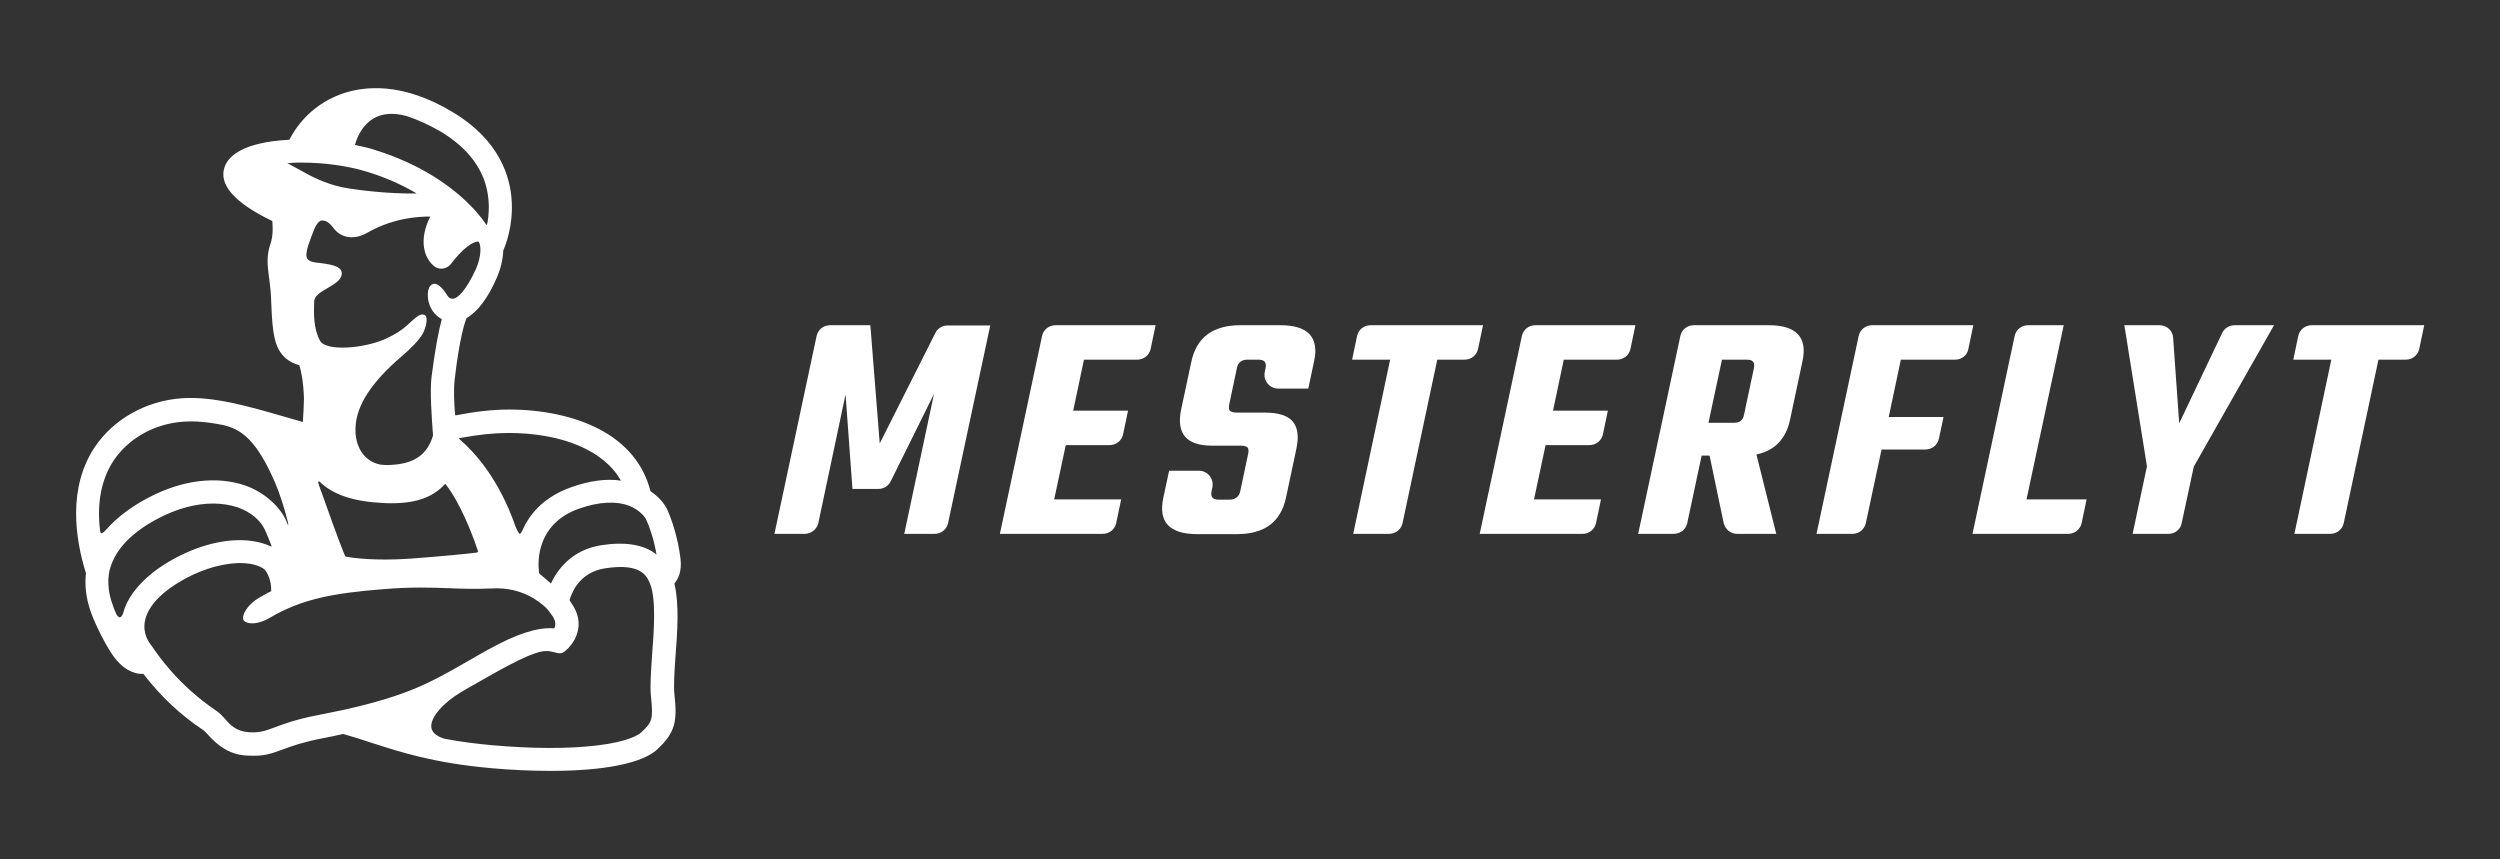
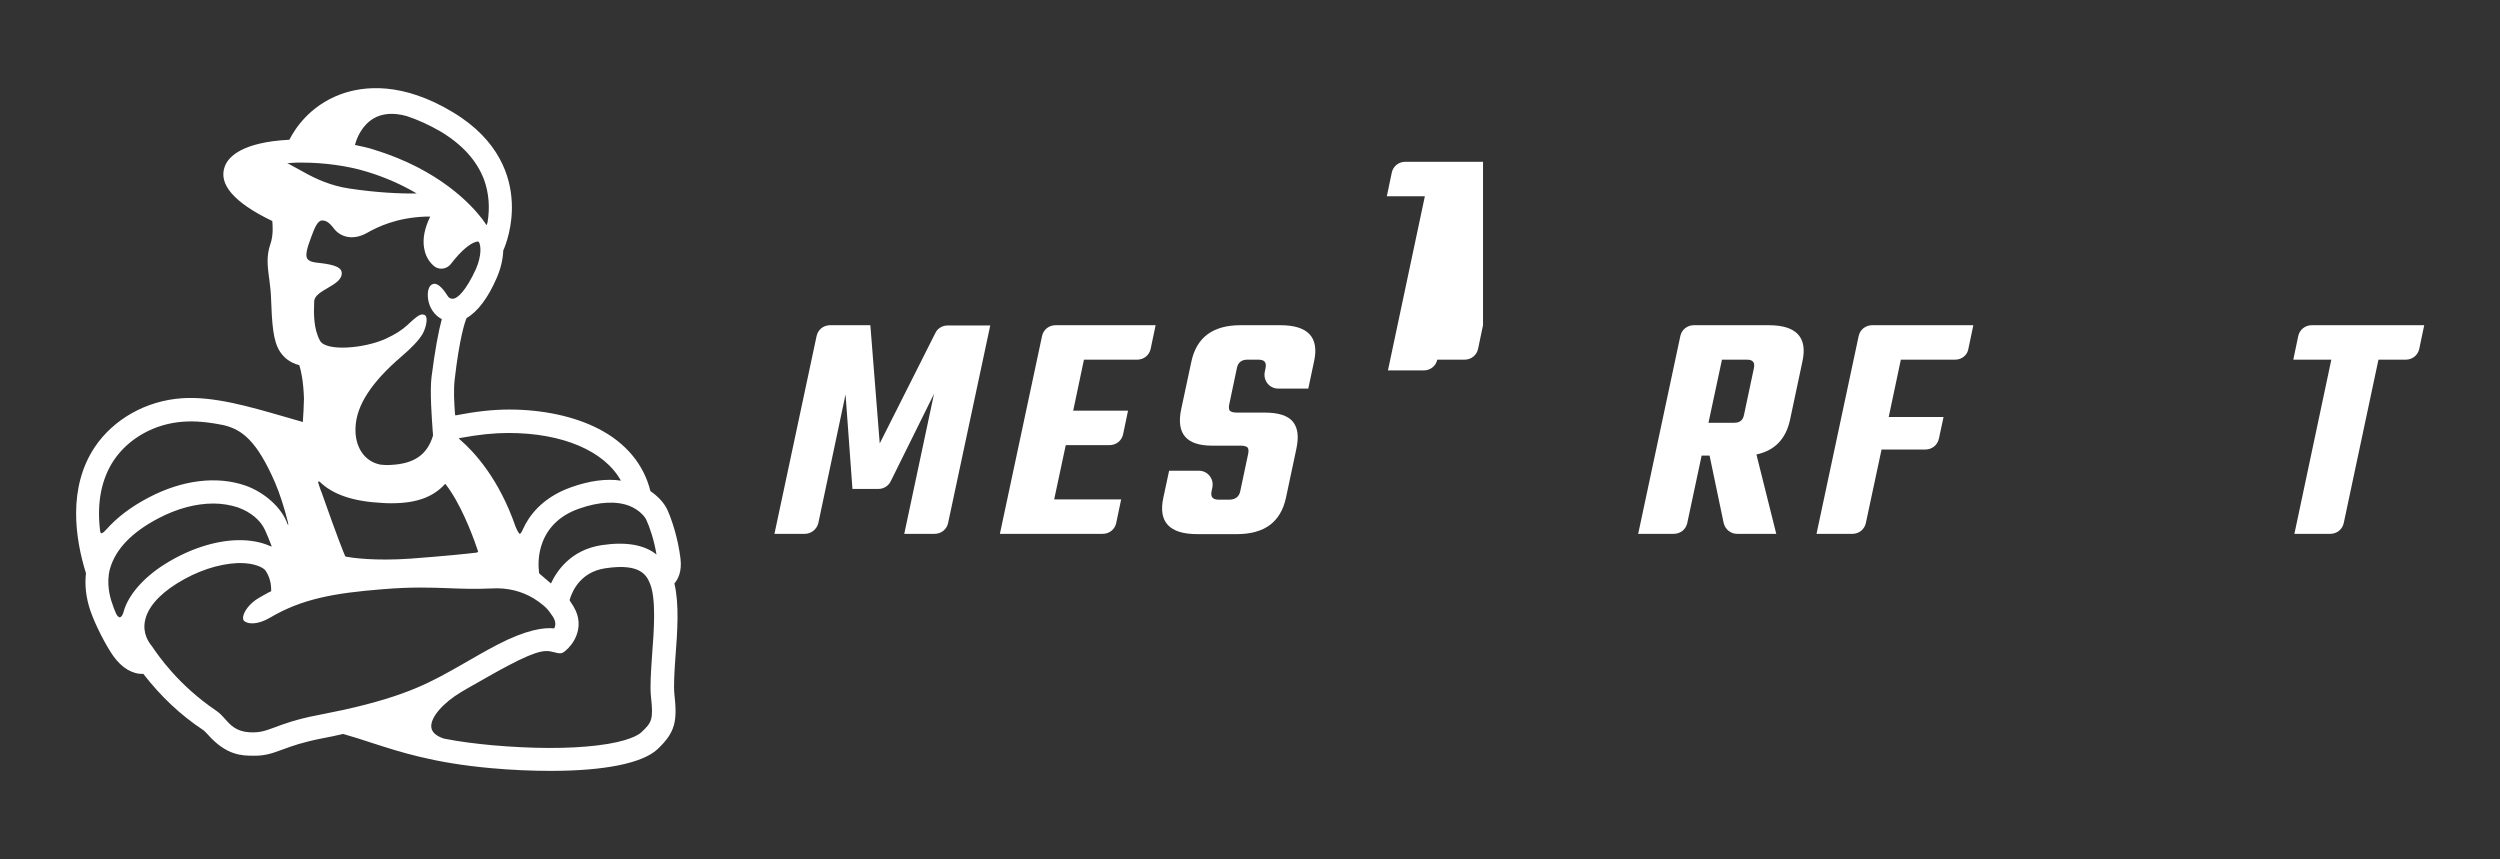
<svg xmlns="http://www.w3.org/2000/svg" version="1.1" id="Lag_1" x="0px" y="0px" viewBox="0 0 907.1 311.8" style="enable-background:new 0 0 907.1 311.8;" xml:space="preserve">
  <rect x="0" y="0" width="907.1" height="311.8" fill="#333333" stroke="none" />
  <style type="text/css">
	.st0{fill:#FFFFFF;}
</style>
  <g>
    <path class="st0" d="M292,193.7h-11l15.3-71.8c0.5-2.3,2.5-3.9,4.9-3.9h14.6l3.4,42.9l20.2-40.1c0.8-1.7,2.6-2.7,4.4-2.7h15.5   L344,189.8c-0.5,2.3-2.5,3.9-4.9,3.9h-11l10.8-50.8l-15.7,31.7c-0.8,1.7-2.6,2.8-4.4,2.8h-9.5l-2.5-34.3l-9.9,46.8   C296.3,192.1,294.3,193.7,292,193.7z" />
    <path class="st0" d="M382.5,181.2h24.3l-1.8,8.6c-0.5,2.3-2.5,3.9-4.9,3.9h-37.3l15.3-71.8c0.5-2.3,2.5-3.9,4.9-3.9h36.3l-1.8,8.6   c-0.5,2.3-2.5,3.9-4.9,3.9h-19.3l-3.9,18.5h19.9l-1.8,8.6c-0.5,2.3-2.5,3.9-4.9,3.9h-15.9L382.5,181.2z" />
    <path class="st0" d="M450,178.3l2.9-13.7c0.2-1,0.1-1.8-0.2-2.2c-0.4-0.4-1.2-0.7-2.4-0.7h-10.5c-9.4,0-13.1-4.4-11.2-13.3   l3.7-17.3c1.9-8.7,7.8-13.1,17.8-13.1h14.5c10,0,14.1,4.4,12.2,13.1l-2.1,9.9h-10.9c-3.2,0-5.5-2.9-4.9-6l0.3-1.5   c0.4-2-0.4-3-2.6-3h-4c-2.1,0-3.4,1-3.8,3l-2.8,13.3c-0.2,1-0.1,1.8,0.2,2.2c0.4,0.4,1.2,0.7,2.4,0.7h10.2c5.1,0,8.5,1.1,10.3,3.3   c1.8,2.2,2.2,5.4,1.3,9.7l-3.8,17.9c-1.9,8.8-7.8,13.2-17.8,13.2h-14.4c-10.1,0-14.2-4.4-12.3-13.2l2.1-9.8H435   c3.2,0,5.5,2.9,4.9,6l-0.3,1.5c-0.4,2,0.4,3,2.6,3h4C448.3,181.2,449.6,180.2,450,178.3z" />
-     <path class="st0" d="M538.1,118l-1.8,8.6c-0.5,2.3-2.5,3.9-4.9,3.9h-9.9l-12.6,59.3c-0.5,2.3-2.5,3.9-4.9,3.9h-13l13.4-63.2h-13.8   l1.8-8.6c0.5-2.3,2.5-3.9,4.9-3.9H538.1z" />
-     <path class="st0" d="M556.6,181.2h24.3l-1.8,8.6c-0.5,2.3-2.5,3.9-4.9,3.9h-37.3l15.3-71.8c0.5-2.3,2.5-3.9,4.9-3.9h36.3l-1.8,8.6   c-0.5,2.3-2.5,3.9-4.9,3.9h-19.3l-3.9,18.5h19.9l-1.8,8.6c-0.5,2.3-2.5,3.9-4.9,3.9h-15.9L556.6,181.2z" />
+     <path class="st0" d="M538.1,118l-1.8,8.6c-0.5,2.3-2.5,3.9-4.9,3.9h-9.9c-0.5,2.3-2.5,3.9-4.9,3.9h-13l13.4-63.2h-13.8   l1.8-8.6c0.5-2.3,2.5-3.9,4.9-3.9H538.1z" />
    <path class="st0" d="M617.4,165.4l-5.2,24.4c-0.5,2.3-2.5,3.9-4.9,3.9h-12.9l15.3-71.8c0.5-2.3,2.5-3.9,4.9-3.9h27.2   c10,0,14.1,4.4,12.2,13.1l-4.5,21.2c-1.5,7-5.6,11.2-12.2,12.6l7.2,28.8h-14.2c-2.4,0-4.4-1.7-4.9-4l-5.1-24.4H617.4z M624.8,130.5   l-4.9,22.9h9.2c1.1,0,2-0.2,2.5-0.7c0.6-0.4,1-1.2,1.2-2.2l3.6-17c0.4-2-0.4-3-2.5-3H624.8z" />
    <path class="st0" d="M709.4,130.5h-19.7l-4.4,20.8h19.9l-1.7,7.9c-0.5,2.3-2.5,3.9-4.9,3.9h-15.9l-5.7,26.7   c-0.5,2.3-2.5,3.9-4.9,3.9h-13l15.3-71.8c0.5-2.3,2.5-3.9,4.9-3.9h36.7l-1.8,8.6C713.8,128.9,711.8,130.5,709.4,130.5z" />
-     <path class="st0" d="M735.3,181.2h21.8l-1.8,8.6c-0.5,2.3-2.5,3.9-4.9,3.9h-34.7l15.3-71.8c0.5-2.3,2.5-3.9,4.9-3.9h12.9   L735.3,181.2z" />
-     <path class="st0" d="M786.8,193.7h-13l5.2-24.5l-8.2-51.2h12.8c2.6,0,4.8,2,4.9,4.6l2.2,31l15.6-32.8c0.8-1.7,2.6-2.8,4.5-2.8h14.3   L796,169.3l-4.4,20.5C791.2,192.1,789.2,193.7,786.8,193.7z" />
    <path class="st0" d="M879.6,118l-1.8,8.6c-0.5,2.3-2.5,3.9-4.9,3.9H863l-12.6,59.3c-0.5,2.3-2.5,3.9-4.9,3.9h-13l13.4-63.2h-13.8   l1.8-8.6c0.5-2.3,2.5-3.9,4.9-3.9H879.6z" />
  </g>
  <path class="st0" d="M246.9,202.6c-0.9-7.2-3-13.7-4.7-17.5c-1.1-2.5-3.4-5-6.2-6.9c-2.4-9.7-8.9-17.5-18.8-22.6  c-8.7-4.5-20.2-7-32.4-7c-6,0-12.2,0.7-19.4,2.1c-0.1,0-0.1,0-0.2,0c0-0.1,0-0.2-0.1-0.4c-0.3-4.2-0.6-8.7-0.1-12.8  c1.7-14.6,3.6-20.5,4.3-22.1c4-2.3,7.8-7.3,10.9-14.5c1.5-3.4,2.3-6.9,2.4-10c0.9-2,3.5-8.8,3.1-17.4c-0.4-9.3-4.4-22.6-21.4-32.8  c-18.3-11-32.2-9.6-40.7-6.5c-11.5,4.3-16.7,12.8-18.6,16.5c-17.5,0.9-22.2,6.4-23.4,9.6c-2.5,6.5,3.3,13.2,17.2,19.9  c0.1,1.1,0.5,5-0.7,8.4c-1.5,4.3-1,8-0.5,12l0.1,0.6c0.2,1.9,0.5,3.8,0.6,5.9c0.4,11,0.8,16.6,3.3,20.5c1.6,2.4,3.7,4,7,4.9  c0.6,1.8,1.5,5.7,1.7,12.2c0,1.6-0.3,7.1-0.4,8.1c0,0.2,0,0.3,0,0.3c-0.1,0-0.2,0-0.4-0.1l-1.4-0.4c-1.7-0.5-3.5-1-5.2-1.5  c-12.5-3.6-25.5-7.4-36.9-6.6c-13,0.9-24.8,7.6-31.6,17.7c-9.8,14.7-7.2,33-3.2,45.8c-0.5,4.3,0,8.7,1.5,13.3  c1.9,5.6,5.8,13,8.4,16.7c3.1,4.4,7.1,6.7,10.9,6.5c6.3,8.1,13.4,14.9,21.9,20.5c0.3,0.2,1.1,1.1,1.5,1.5c6.7,7.6,12.4,7.7,16.5,7.7  c4.4,0.1,7.2-1,10.5-2.2l0.3-0.1c3.2-1.2,7.1-2.6,14.2-4c2.6-0.5,5.2-1,7.6-1.6c3.5,1,7,2.1,10.3,3.2c10.5,3.4,22.4,7.3,43.2,9.2  c7.7,0.7,15.1,1,21.9,1c19.5,0,33.2-2.8,38.6-7.8c6.6-6.2,7.3-10.2,6.2-20.1c-0.3-3,0-8.1,0.4-13.6c0.7-9,1.4-19.1-0.4-26.5  C246,210.2,247.5,207.4,246.9,202.6z M236.6,237.7c-0.4,6.1-0.8,11.3-0.4,15.1c0.9,8.2,0.4,9.3-3.6,13c-0.8,0.7-4.3,3.3-16.1,4.7  c-10.1,1.2-23.2,1.2-37.9-0.1c-6.3-0.6-12-1.3-17.5-2.4c-2.8-0.9-4.4-2.3-4.6-4.1c-0.4-3.5,4.1-8.8,11-12.9c0.4-0.2,1.2-0.7,2.4-1.4  c3.9-2.2,11-6.3,14.5-8.1c11.7-6.2,14-5.5,16.4-4.9c2.6,0.7,3.1,0.6,4.4-0.5c2.6-2.1,6.7-7.8,3.7-14.5c-0.5-1.1-1.2-2.3-2-3.4  c0,0,0,0,0,0c-0.2-0.3-0.2-0.4-0.2-0.6c1.1-3.7,4.3-10.1,12.9-11.4c13.1-2,15.1,2.8,16.3,5.7C238.1,217.4,237.3,228.7,236.6,237.7  L236.6,237.7z M41.3,167c5.4-8,14.8-13.3,25.3-14c4.1-0.3,8.9,0.1,14.7,1.3c6.5,1.6,11.9,5.6,18.5,20.8c1.7,4,3.3,8.9,4.7,14.5  c0,0,0,0.1,0,0.1c0.1,0.4,0.1,0.7,0.1,0.9c-0.1-0.1-0.2-0.3-0.3-0.5c-2-5.8-8.2-11.4-15.2-13.9c-10.4-3.6-23-2.1-35.3,4.4  c-6.3,3.3-11.4,7.2-15.2,11.5c0,0,0,0-0.1,0.1c-1.2,1.4-1.7,1.3-1.8,1.3c-0.1,0-0.3-0.3-0.4-1C35.1,182.3,36.8,173.8,41.3,167z   M39.9,206.4c2-7.1,7.9-13.3,17.7-18.4c6.7-3.5,13.5-5.3,19.8-5.3c3.2,0,6.1,0.5,8.9,1.4c4.7,1.7,8.2,4.6,9.9,8.3  c0.8,1.8,1.5,3.5,2.1,5.1c0.2,0.4,0.2,0.7,0.3,0.8c-0.2,0-0.4-0.1-0.9-0.3c-3.2-1.4-7.2-2.1-11.6-2c-8.3,0.2-17.7,3.3-26.3,8.7  c-7.8,4.9-13.3,11.3-14.9,17.1c-0.3,1.3-0.9,2.1-1.4,2.2c-0.4,0-1-0.5-1.4-1.4c-0.6-1.4-1.1-2.6-1.4-3.7  C39.9,216.8,38.5,211.5,39.9,206.4z M52.6,225.3c0.9-4.7,4.9-9.4,11.6-13.6c7.2-4.5,15-7.1,22.1-7.4c0.3,0,0.7,0,1,0  c5,0,8.3,1.6,9.1,2.8c0.8,1.3,2,3.4,2,7.1c0,0.3,0,0.3,0,0.3c0,0,0,0-0.2,0.1c-1.5,0.7-2.9,1.6-4.2,2.3c-3.5,2-5.6,5.1-5.8,7  c-0.1,0.9,0.2,1.3,0.5,1.5c1.5,1.2,5.1,1.2,9.3-1.3c11.5-6.8,23.2-8.9,40.7-10.3c10.9-0.9,17.4-0.6,23.7-0.4  c4.8,0.2,9.7,0.4,16.3,0.1c5.4-0.3,10.6,1,14.9,3.6c2.6,1.6,4.8,3.4,6,5.2l0.2,0.3c1,1.3,2.4,3.3,1.3,5.4c-3.6-0.4-10,0.4-20.6,5.9  c-4.6,2.4-8.5,4.7-12,6.7c-11.9,6.8-20.5,11.8-44,17c-2.4,0.5-8.8,1.8-9.3,1.9c-7.8,1.5-12.3,3.2-15.5,4.4c-3.6,1.3-5.3,2-9.2,1.8  c-4.8-0.3-6.9-2.6-8.9-4.9c-1-1.1-1.9-2.1-3.1-2.9c-13.9-9.4-21.1-20.1-23.5-23.6C53.9,233,51.7,229.7,52.6,225.3z M176.9,80.7  c-0.1,0.5-0.3,0.8-0.4,1c-0.2-0.4-0.7-1.1-1.5-2.2c-3.9-5.1-15.5-17.9-39.3-25.2c-2.1-0.7-4.5-1.2-6.9-1.7c0.6-2.4,2.4-7,6.7-9.6  c3.2-1.9,7.3-2.2,12-0.9c4,1.3,8.2,3.2,12.5,5.7c7.8,4.7,13,10.5,15.6,17.3C177.4,70,177.8,75.3,176.9,80.7z M173.4,200.3  c-0.1,0.1-0.3,0.1-0.4,0.2h0c-3.2,0.4-12,1.3-24.1,2.2c-13,0.9-21.1-0.3-23.3-0.7c-0.1,0-0.2,0-0.4-0.3c-0.6-1.4-2.7-6.5-8.5-23  l-0.4-1c-0.4-1.2-0.7-2-0.7-2.1c-0.2-0.5-0.2-0.8-0.1-0.9c0,0,0.1,0,0.1,0c0.1,0,0.2,0,0.4,0.1c4.8,4.7,12.3,7.2,22.9,7.7  c1.1,0.1,2.2,0.1,3.2,0.1c8.9,0,15-2.2,19.3-6.9c0.1-0.1,0.1-0.1,0.2-0.1c0,0,0,0,0.1,0.1c0.7,0.9,1.3,1.8,1.9,2.7  c5,7.6,8.8,18.4,9.8,21.5C173.5,200,173.5,200.2,173.4,200.3z M164.2,108.4c-0.9,0-1.4-0.4-1.9-1.2c-0.5-0.8-3.1-5-5.3-4.1  c-0.7,0.2-1.2,0.9-1.5,1.8c-0.6,1.9-0.3,5.3,1.4,7.8c0.9,1.4,2.1,2.4,3.4,3.1c-1.2,4.4-2.5,11.4-3.7,20.8  c-0.7,5.3,0.1,15.4,0.4,19.8c0.1,0.8,0.1,1.4,0.1,1.7c-2.1,6.9-6.8,10.2-15.4,10.6c-1.3,0.1-2.5,0-3.6-0.1  c-5.9-1.1-9.5-6.5-9.1-13.7c0.4-7.9,5.8-16.2,16.5-25.4c3.9-3.3,6.6-6.2,7.8-8.3c1-1.7,1.9-4.9,1.3-6.3c-0.2-0.5-0.6-0.7-0.8-0.7  c-0.2,0-0.3-0.1-0.5-0.1c-1.3,0-2.7,1.3-4.9,3.3l-0.3,0.3c-2.4,2.2-4.5,3.5-8.1,5.2c-7.9,3.6-21.8,4.7-23.9,0.7  c-2.3-4.2-2.3-9.6-2.1-14.3c0.1-2,2.5-3.4,4.9-4.8c2.6-1.5,5.3-3.1,5.1-5.6c-0.2-2.4-4.4-3.1-9.1-3.6c-1.9-0.2-2.9-0.7-3.4-1.4  c-0.8-1.3-0.1-3.9,1.5-8.1c1.1-3,2.2-5.7,3.8-5.8c1.9-0.1,3.2,1.5,4.2,2.7l0.1,0.2c2.1,2.7,6.4,4.7,11.9,1.7c4.2-2.4,11-5.6,21.3-6  c0.6,0,1.2,0,1.8,0c-2.1,4.3-2.8,8.1-2.2,11.5c0.7,4.3,3.4,6.3,3.9,6.7c1.8,1.2,4.3,0.8,5.7-0.9c4.2-5.5,7.1-7.3,8.5-7.9  c1-0.4,1.5-0.4,1.6-0.3c0,0,0.1,0,0.2,0.2c0.7,1.2,1,4.8-1.1,9.7C169,105.6,166,108.4,164.2,108.4z M126.7,68.4  c-6.7-1-12.1-3.5-16.4-5.9c-0.9-0.5-2.9-1.6-4.2-2.3c-0.4-0.2-0.7-0.4-0.9-0.5c-0.3-0.2-0.7-0.4-1-0.5c0.7,0,1.4-0.1,1.7-0.1  c1.1-0.1,2.3-0.1,3.5-0.1c0,0,0,0,0.1,0c8.2,0,16.8,1.2,23.6,3.3c6.6,2,12.7,4.7,18.1,7.9C145.3,70.3,136.6,69.9,126.7,68.4z   M207.2,176.8c-11,3.9-15.5,11-17.3,14.9c-0.8,1.9-1.2,2-1.3,2c0,0,0,0,0,0c-0.1,0-0.5-0.2-1.5-2.5c-6-17.5-15.1-27.3-20.1-31.6  c0,0-0.1-0.1-0.1-0.1c-0.1-0.1-0.1-0.1-0.2-0.2c-0.1-0.1-0.2-0.2-0.3-0.2c0.1-0.1,0.3-0.1,0.7-0.2c0,0,0,0,0,0  c6.5-1.2,12.1-1.8,17.4-1.8c19.6,0,34.8,6.5,40.8,17.3C220.1,173.6,213.9,174.4,207.2,176.8z M218.3,197.8  c-11.2,1.7-16.3,9.4-18.4,13.9c0,0,0,0,0,0c0,0,0,0,0,0l-4.1-3.5c-0.1-0.1-0.1-0.2-0.2-0.3c-0.3-2.3-0.5-6.7,1.3-11.3  c2.2-5.6,6.6-9.7,13.1-12c7.3-2.6,13.7-2.9,18.5-1c3.6,1.5,5.5,3.9,6,5c1.2,2.6,2.8,7.2,3.7,12.6c0,0,0,0,0,0  C233.7,197.6,227,196.5,218.3,197.8z" />
</svg>